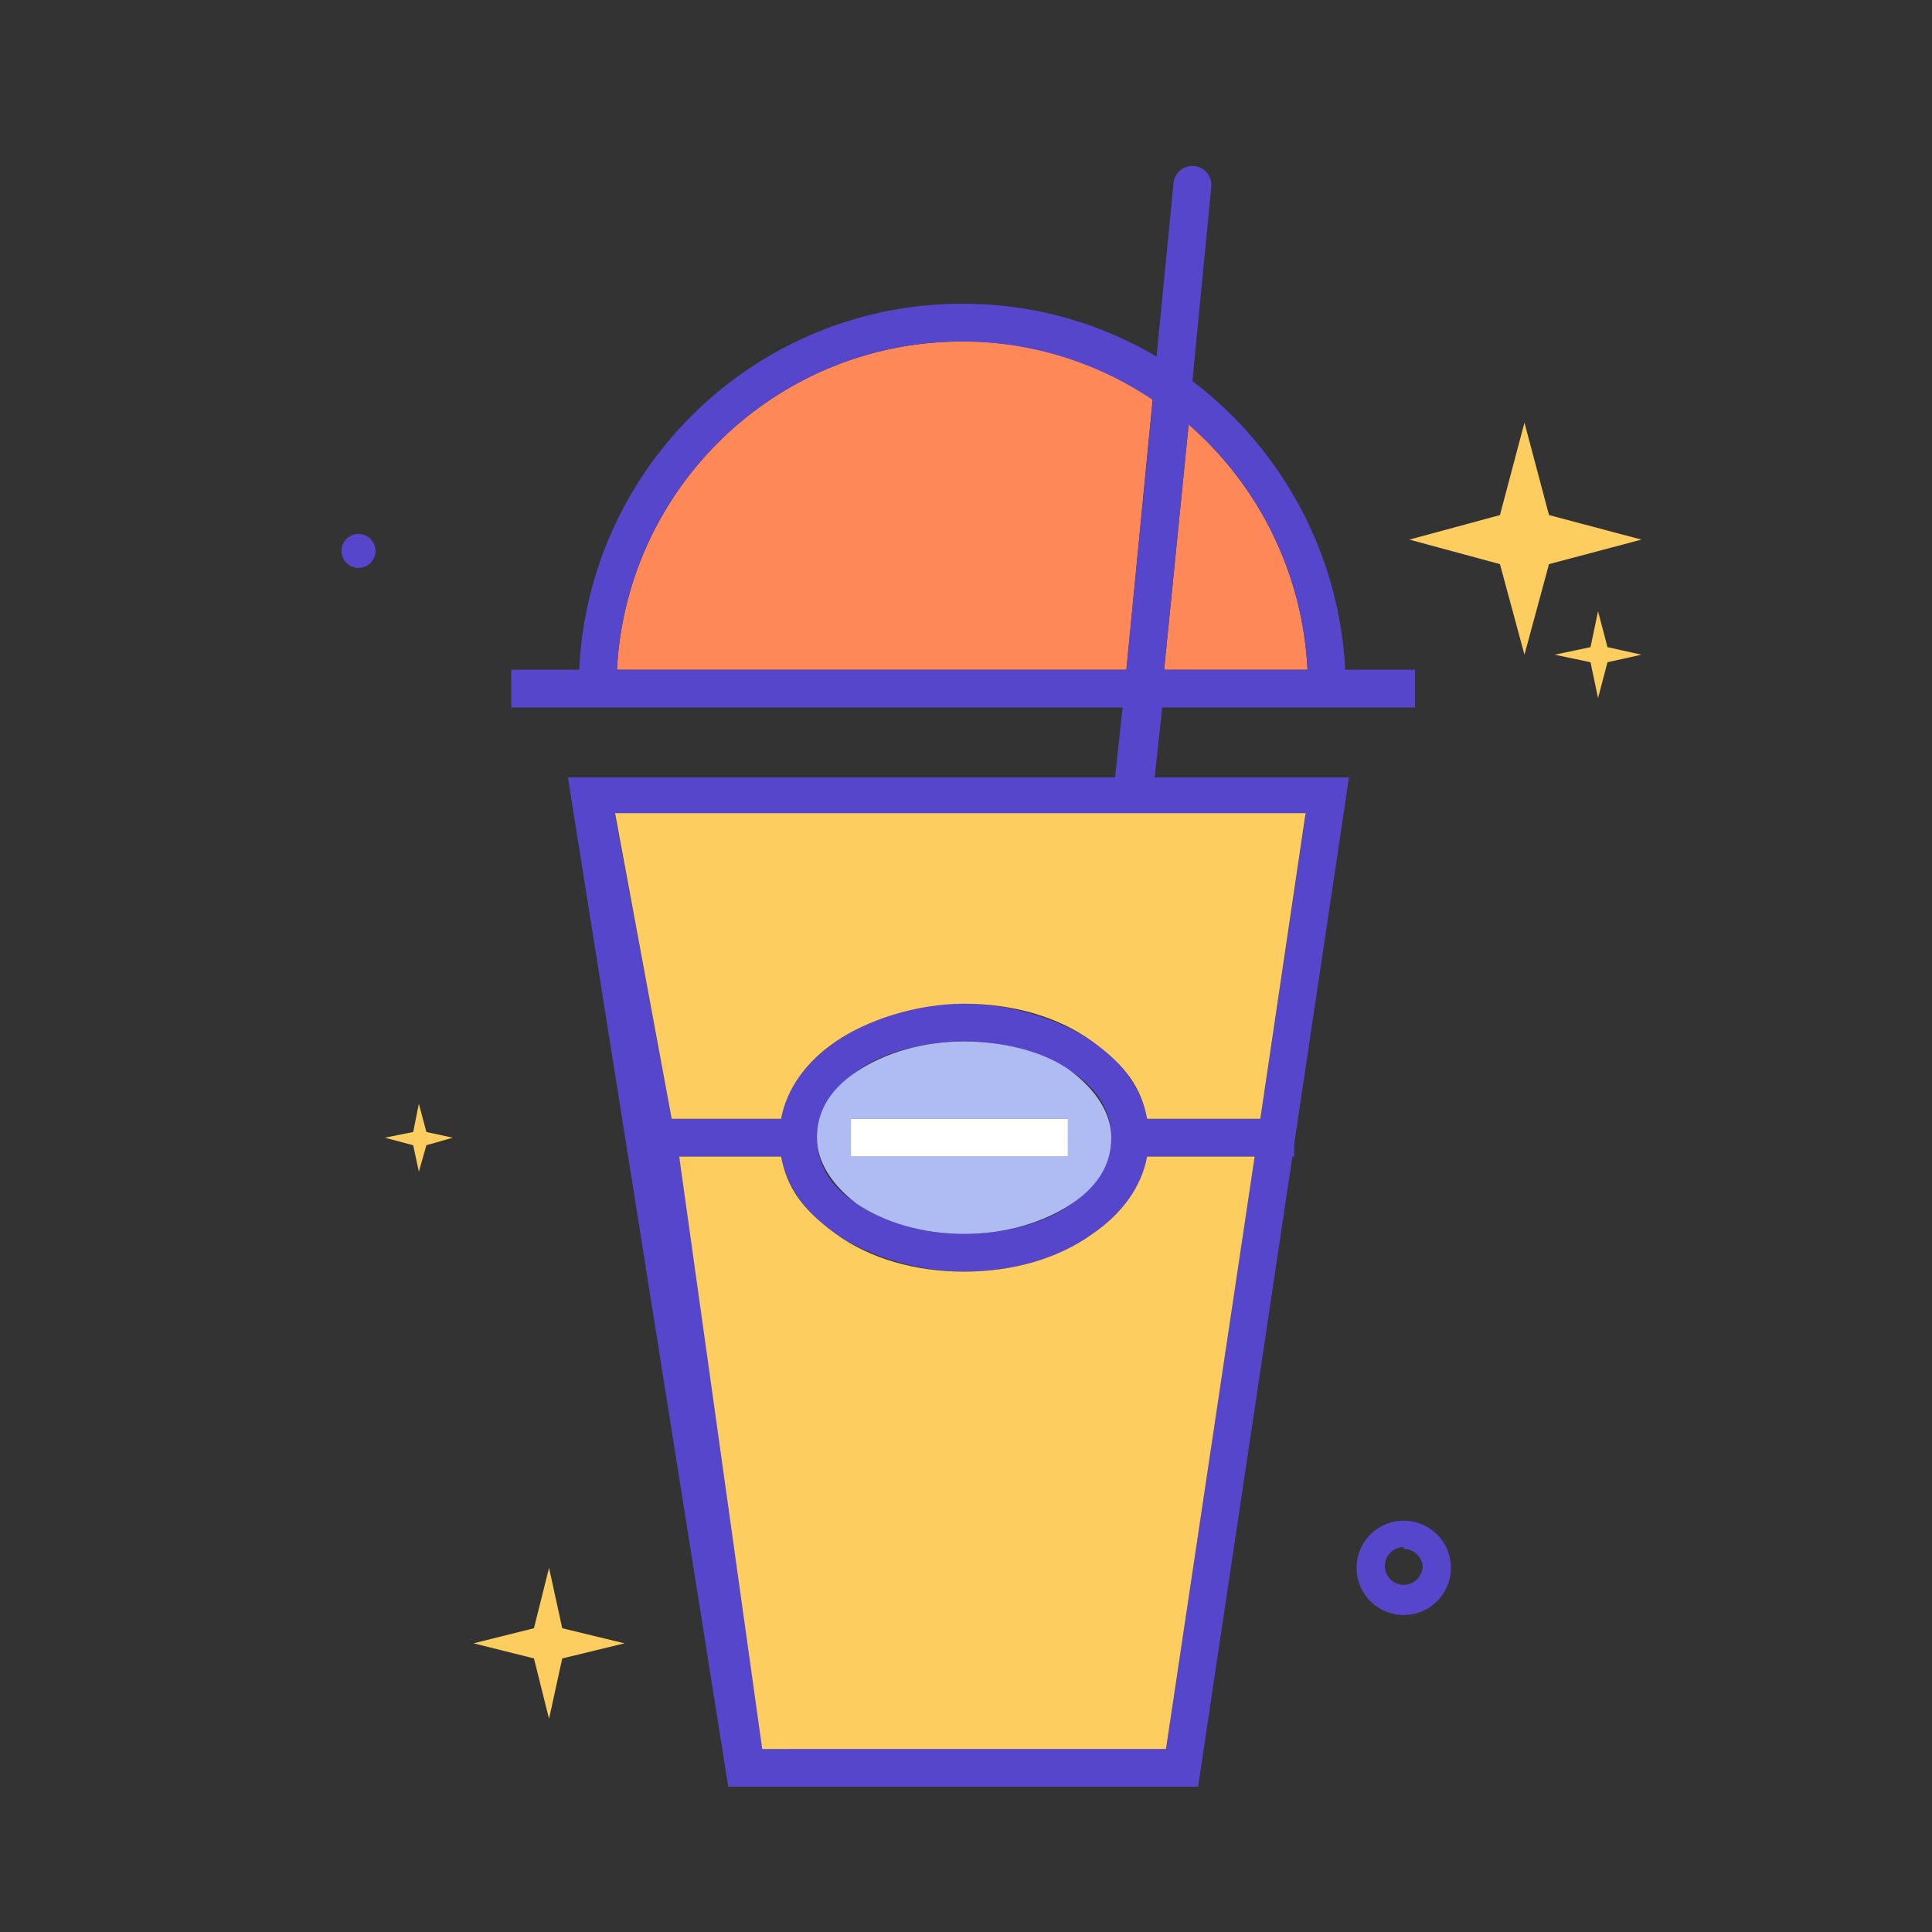
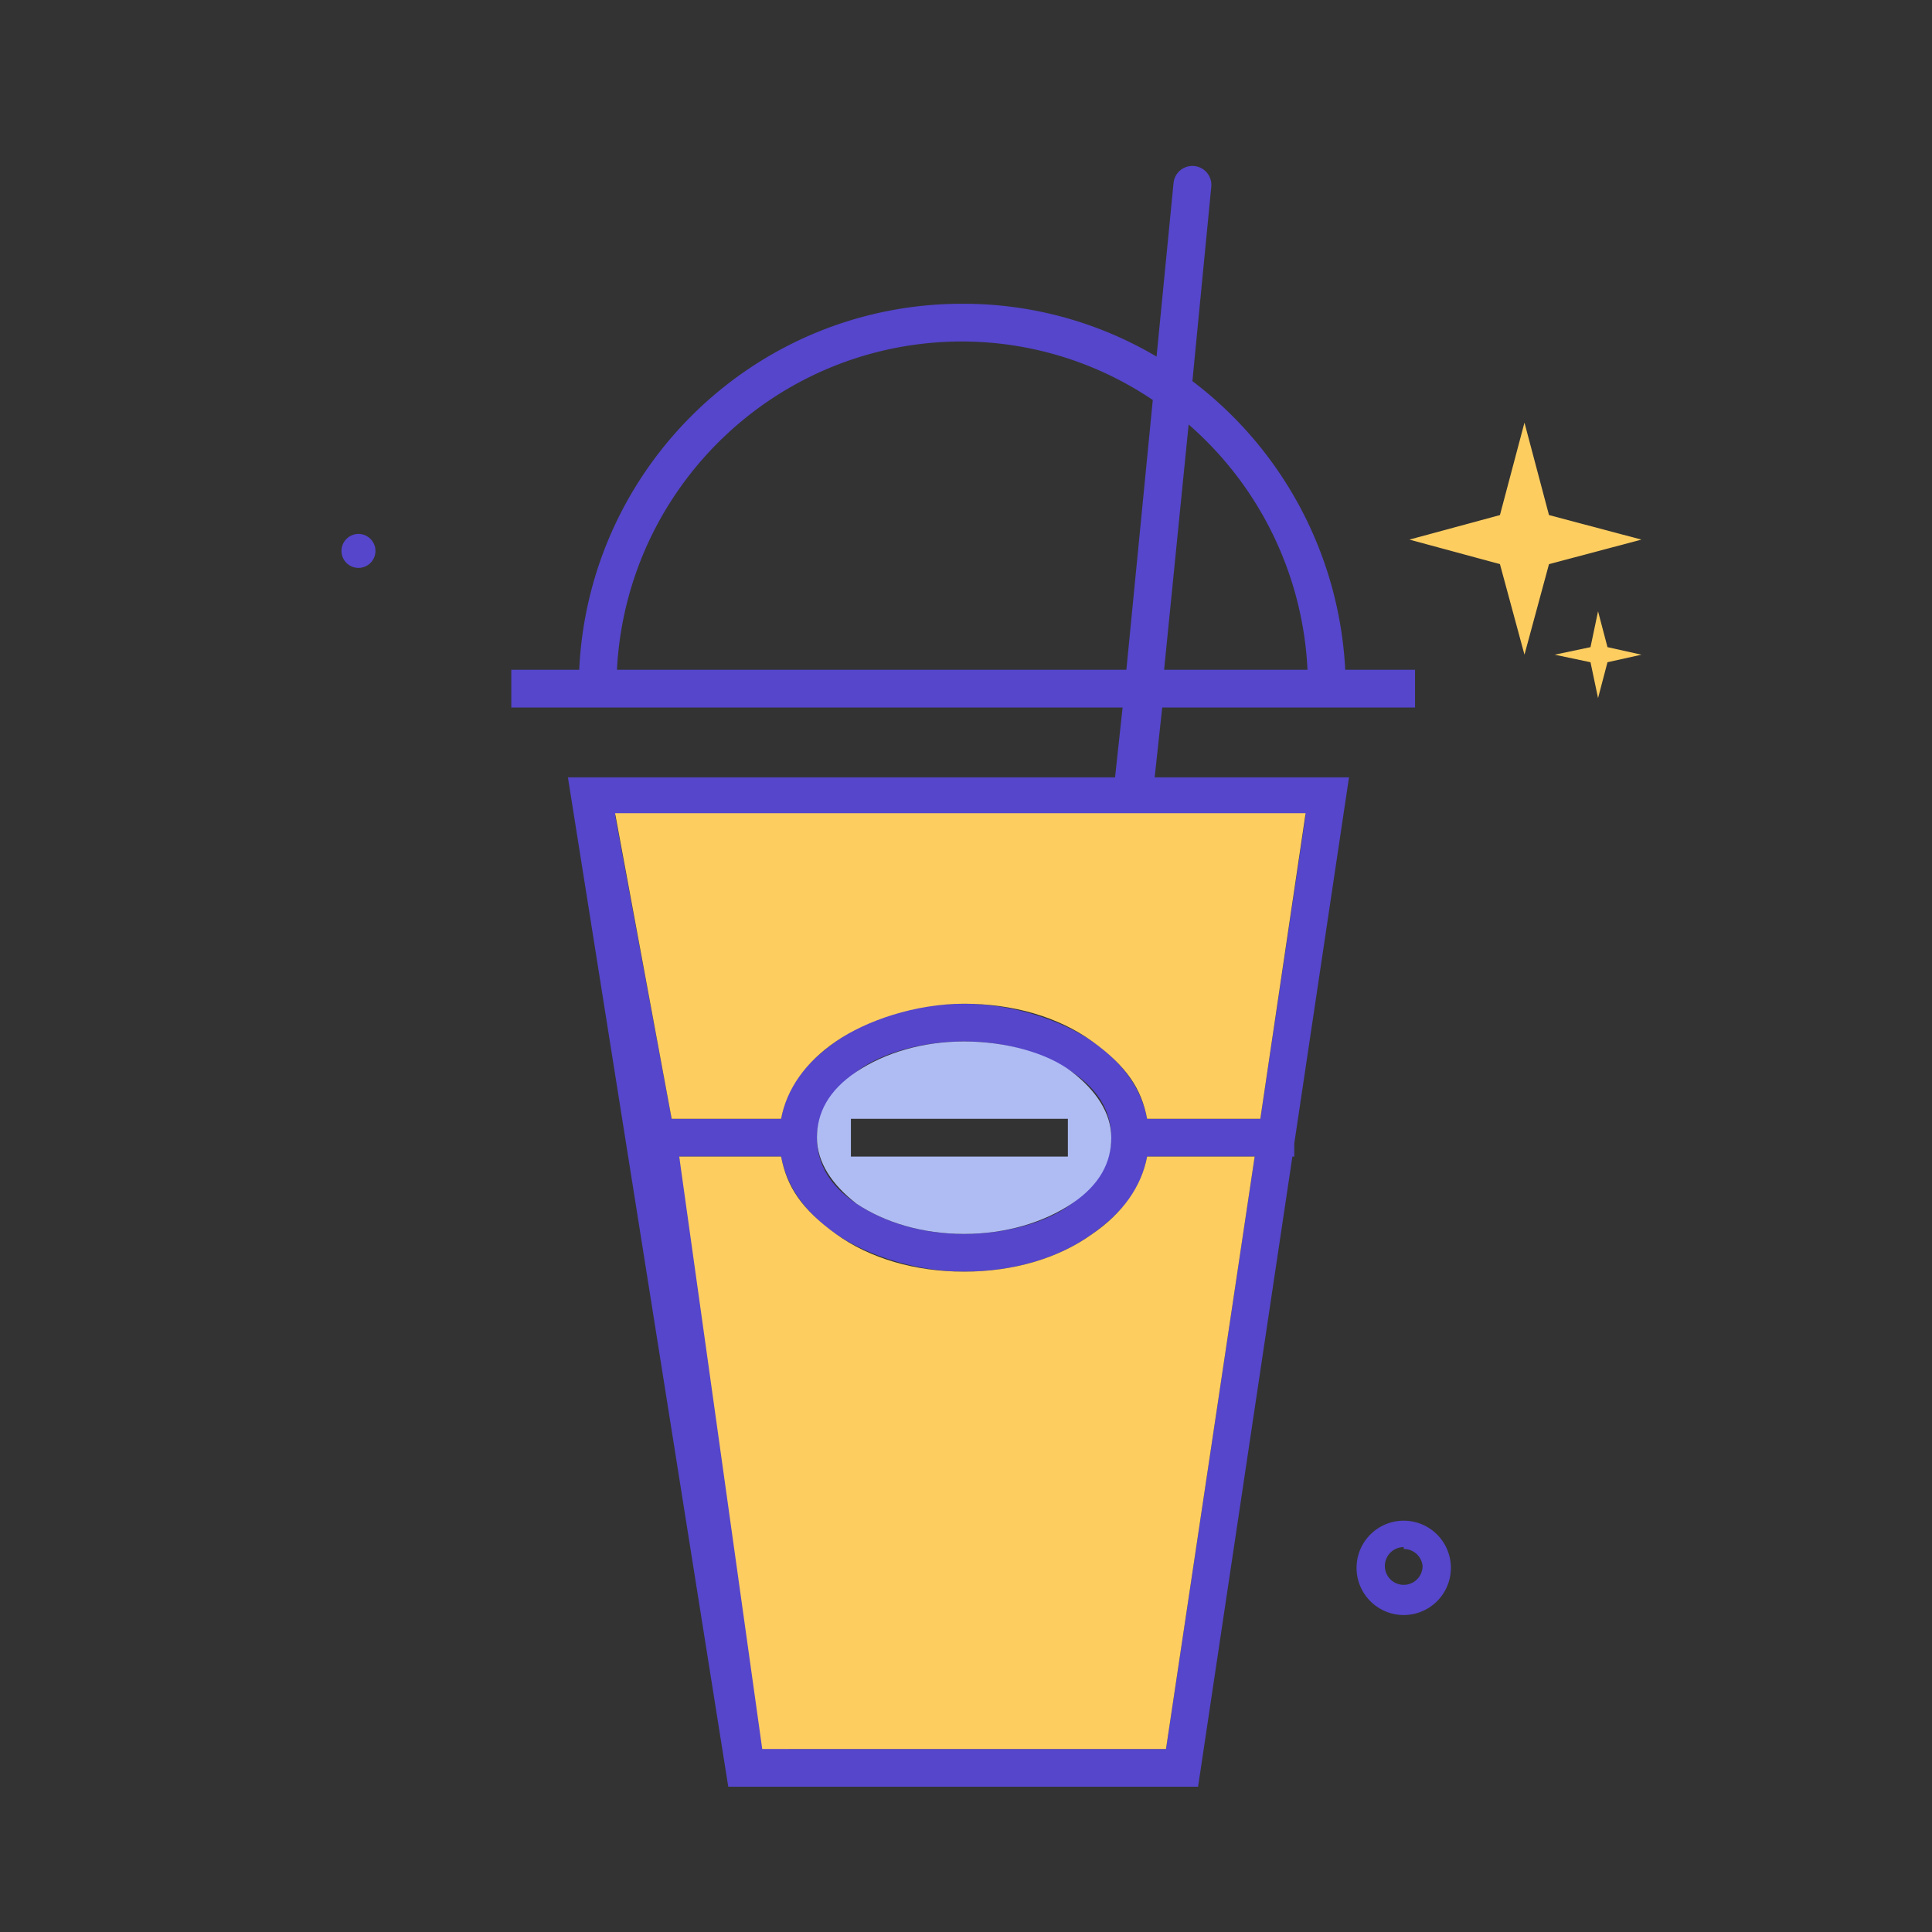
<svg xmlns="http://www.w3.org/2000/svg" width="800px" height="800px" viewBox="0 0 1024 1024" class="icon" version="1.1">
  <rect x="0" y="0" width="1024" height="1024" fill="#333333" stroke="none" />
  <path d="M795 299l-48-13 48-13 13-49 13 49 49 13-49 13-13 48-13-48zM843 351l-19-4 19-4 4-19 5 19 18 4-18 4-5 19-4-19z" fill="#FDCD60" />
  <path d="M190 292m-9 0a9 9 0 1 0 18 0 9 9 0 1 0-18 0Z" fill="#5546CB" />
-   <path d="M283 879l-32-8 32-8 8-32 7 32 33 8-33 8-7 32-8-32zM219 607l-15-4 15-3 3-15 4 15 14 3-14 4-4 14-3-14z" fill="#FDCD60" />
  <path d="M744 856a25 25 0 1 1 25-25 25 25 0 0 1-25 25z m0-36a10 10 0 1 0 10 10 10 10 0 0 0-10-9z" fill="#5546CB" />
-   <path d="M693 355a184 184 0 0 0-63-130l-13 130zM510 181c-98 0-178 77-183 174h270l14-144a181 181 0 0 0-101-30z" fill="#FF8859" />
  <path d="M750 375v-20h-37a205 205 0 0 0-81-153l10-103a10 10 0 1 0-20-2l-9 92a201 201 0 0 0-103-28c-109 0-198 86-203 194h-36v20h324l-4 37H301l85 535h249l50-334h1v-7l29-194H612l4-37zM618 927H418l-58-314h54c3 16 13 30 29 41s42 20 68 20 50-7 68-20 26-25 29-41h57zM433 603c0-13 8-25 21-35s35-16 57-16 42 6 57 16 21 22 21 35-8 25-21 35-35 16-57 16-42-6-57-16-21-22-21-35z m259-171l-24 161h-60c-3-16-13-30-29-41s-42-20-68-20-50 7-68 20-26 25-29 41h-58l-30-161z m1-77h-76l13-130a184 184 0 0 1 63 130z m-366 0c5-97 85-174 183-174a181 181 0 0 1 101 31l-14 143z" fill="#5546CB" />
  <path d="M579 654c-18 13-42 20-68 20s-50-7-68-20-26-25-29-41h-54l44 314h214l47-314h-57c-3 16-13 30-29 41zM356 593h58c3-16 13-30 29-41s42-20 68-20 50 7 68 20 26 25 29 41h60l24-162H326z" fill="#FDCD60" />
  <path d="M454 638c15 10 35 16 57 16s42-6 57-16 21-22 21-35-8-25-21-35-35-16-57-16-42 6-57 16-21 22-21 35 8 25 21 35z m-3-45h115v20H451z" fill="#AFBCF3" />
-   <path d="M451 593h115v20H451z" fill="#FFFFFF" />
</svg>